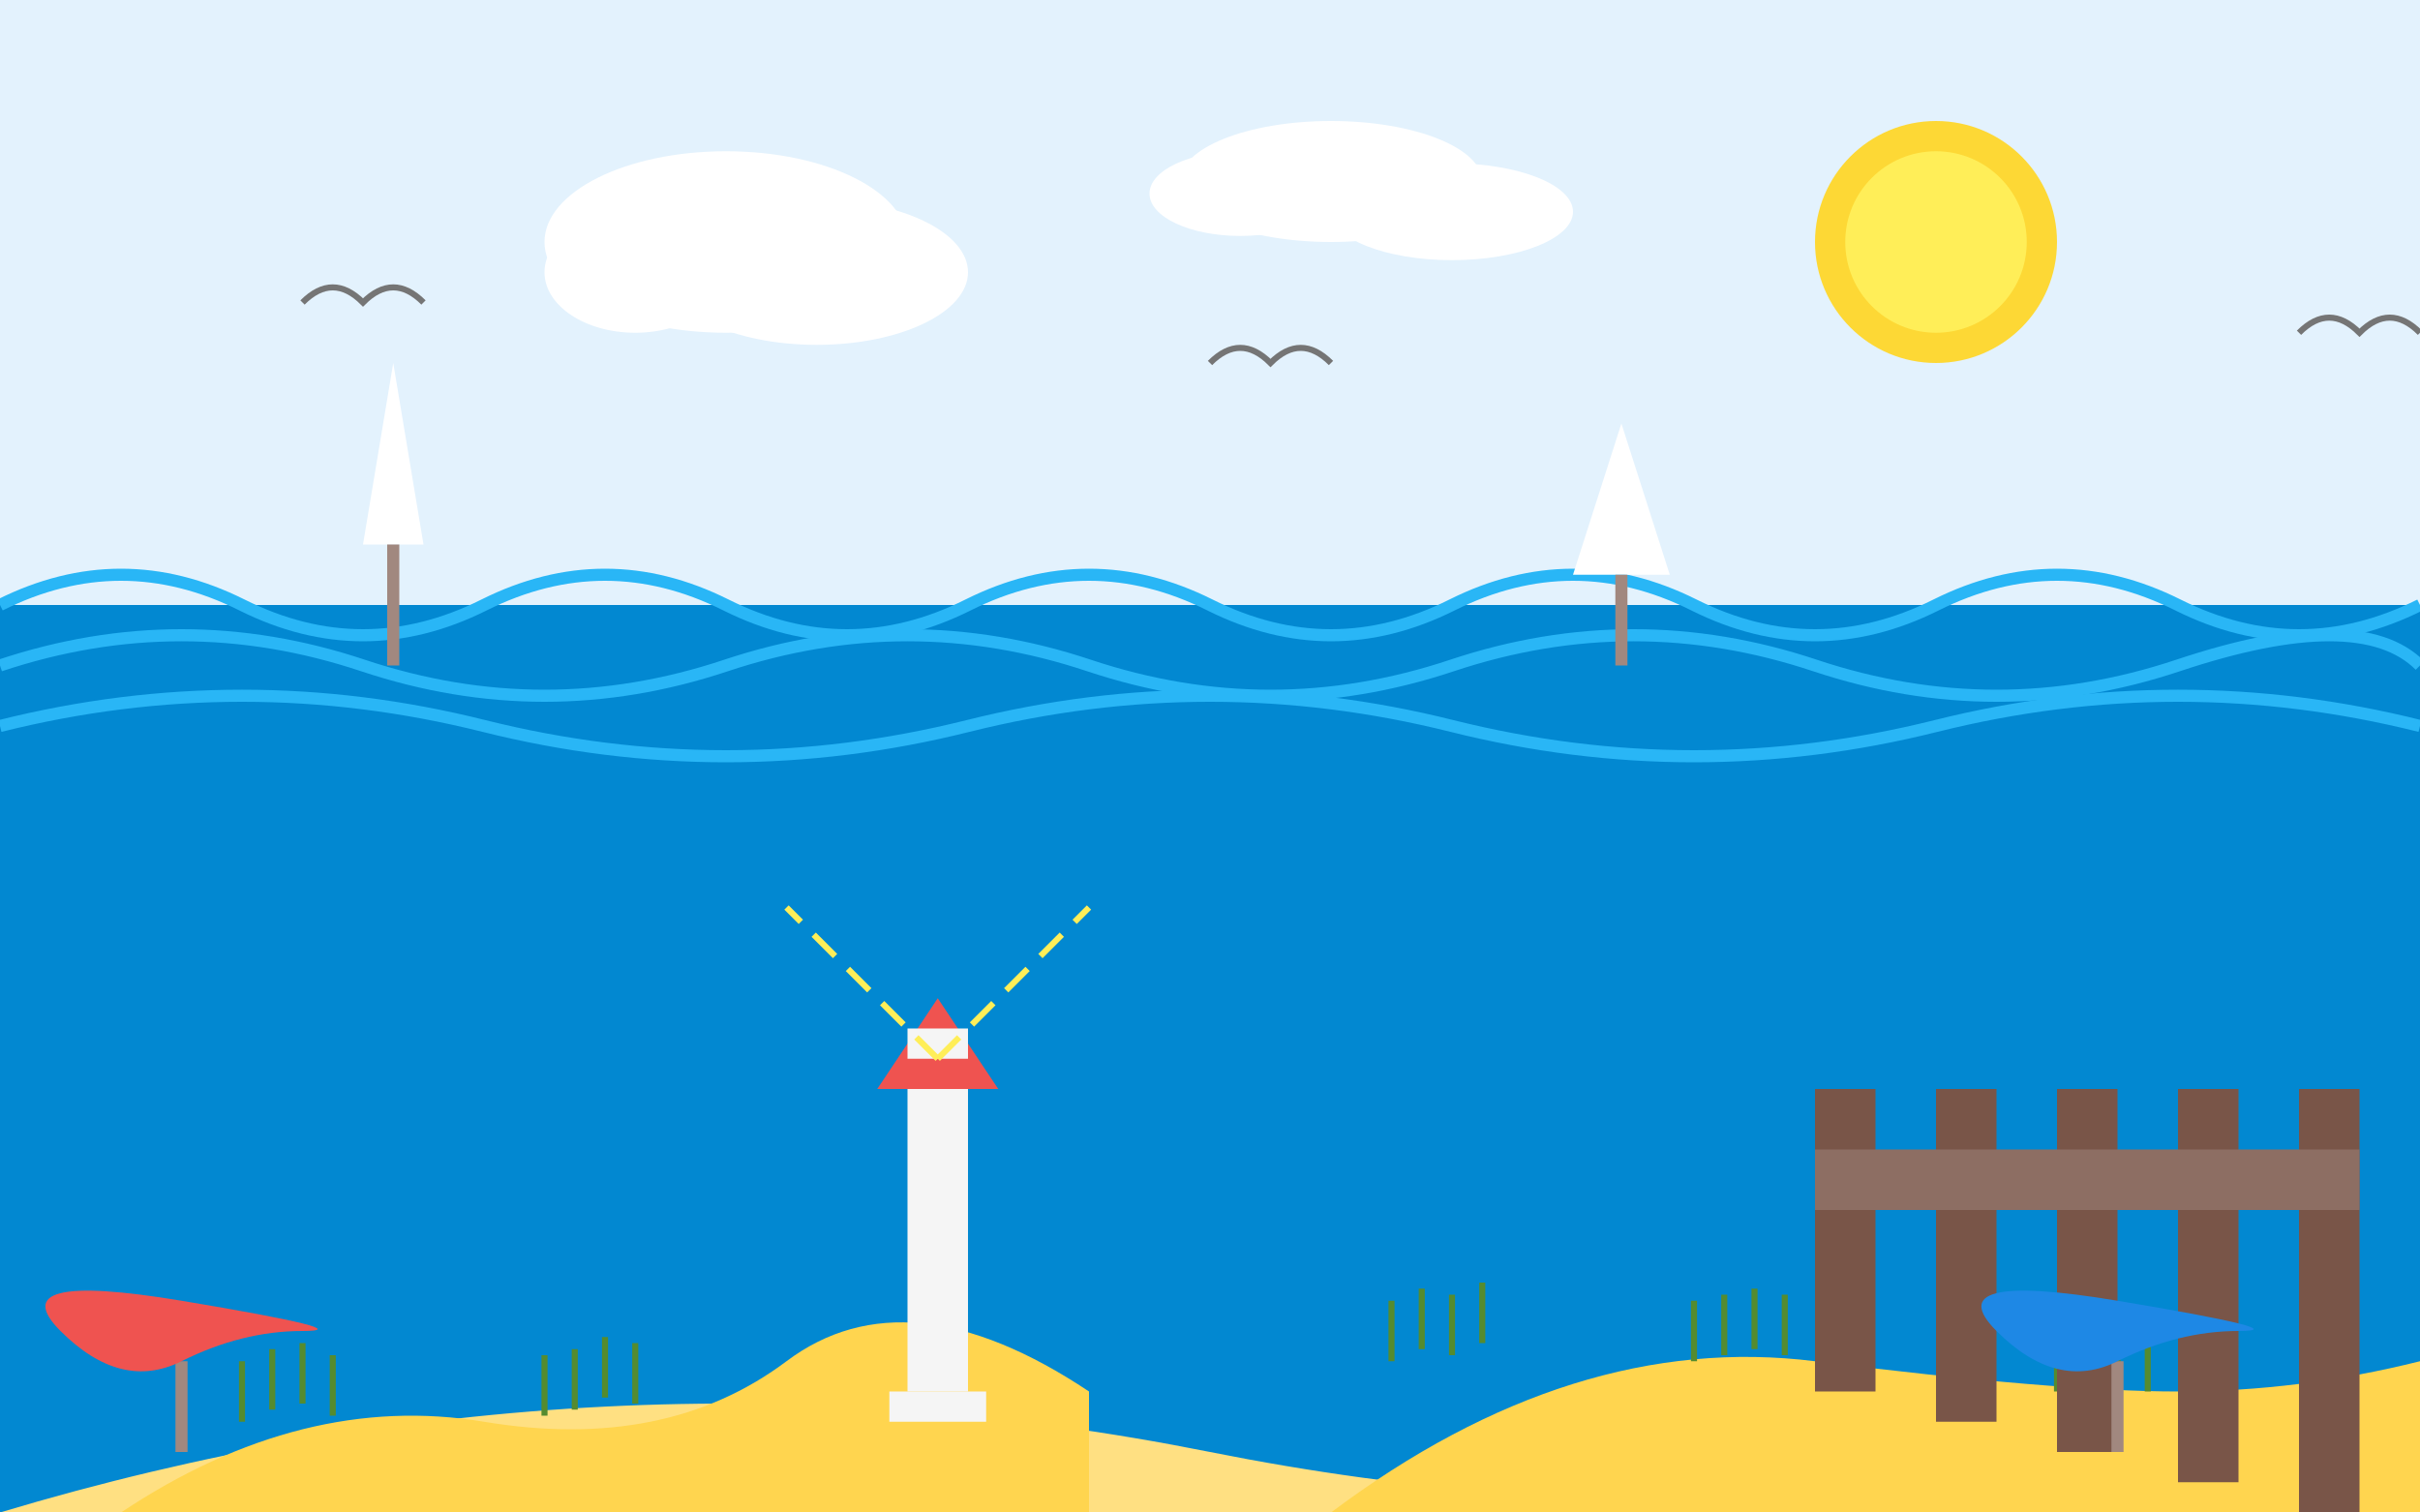
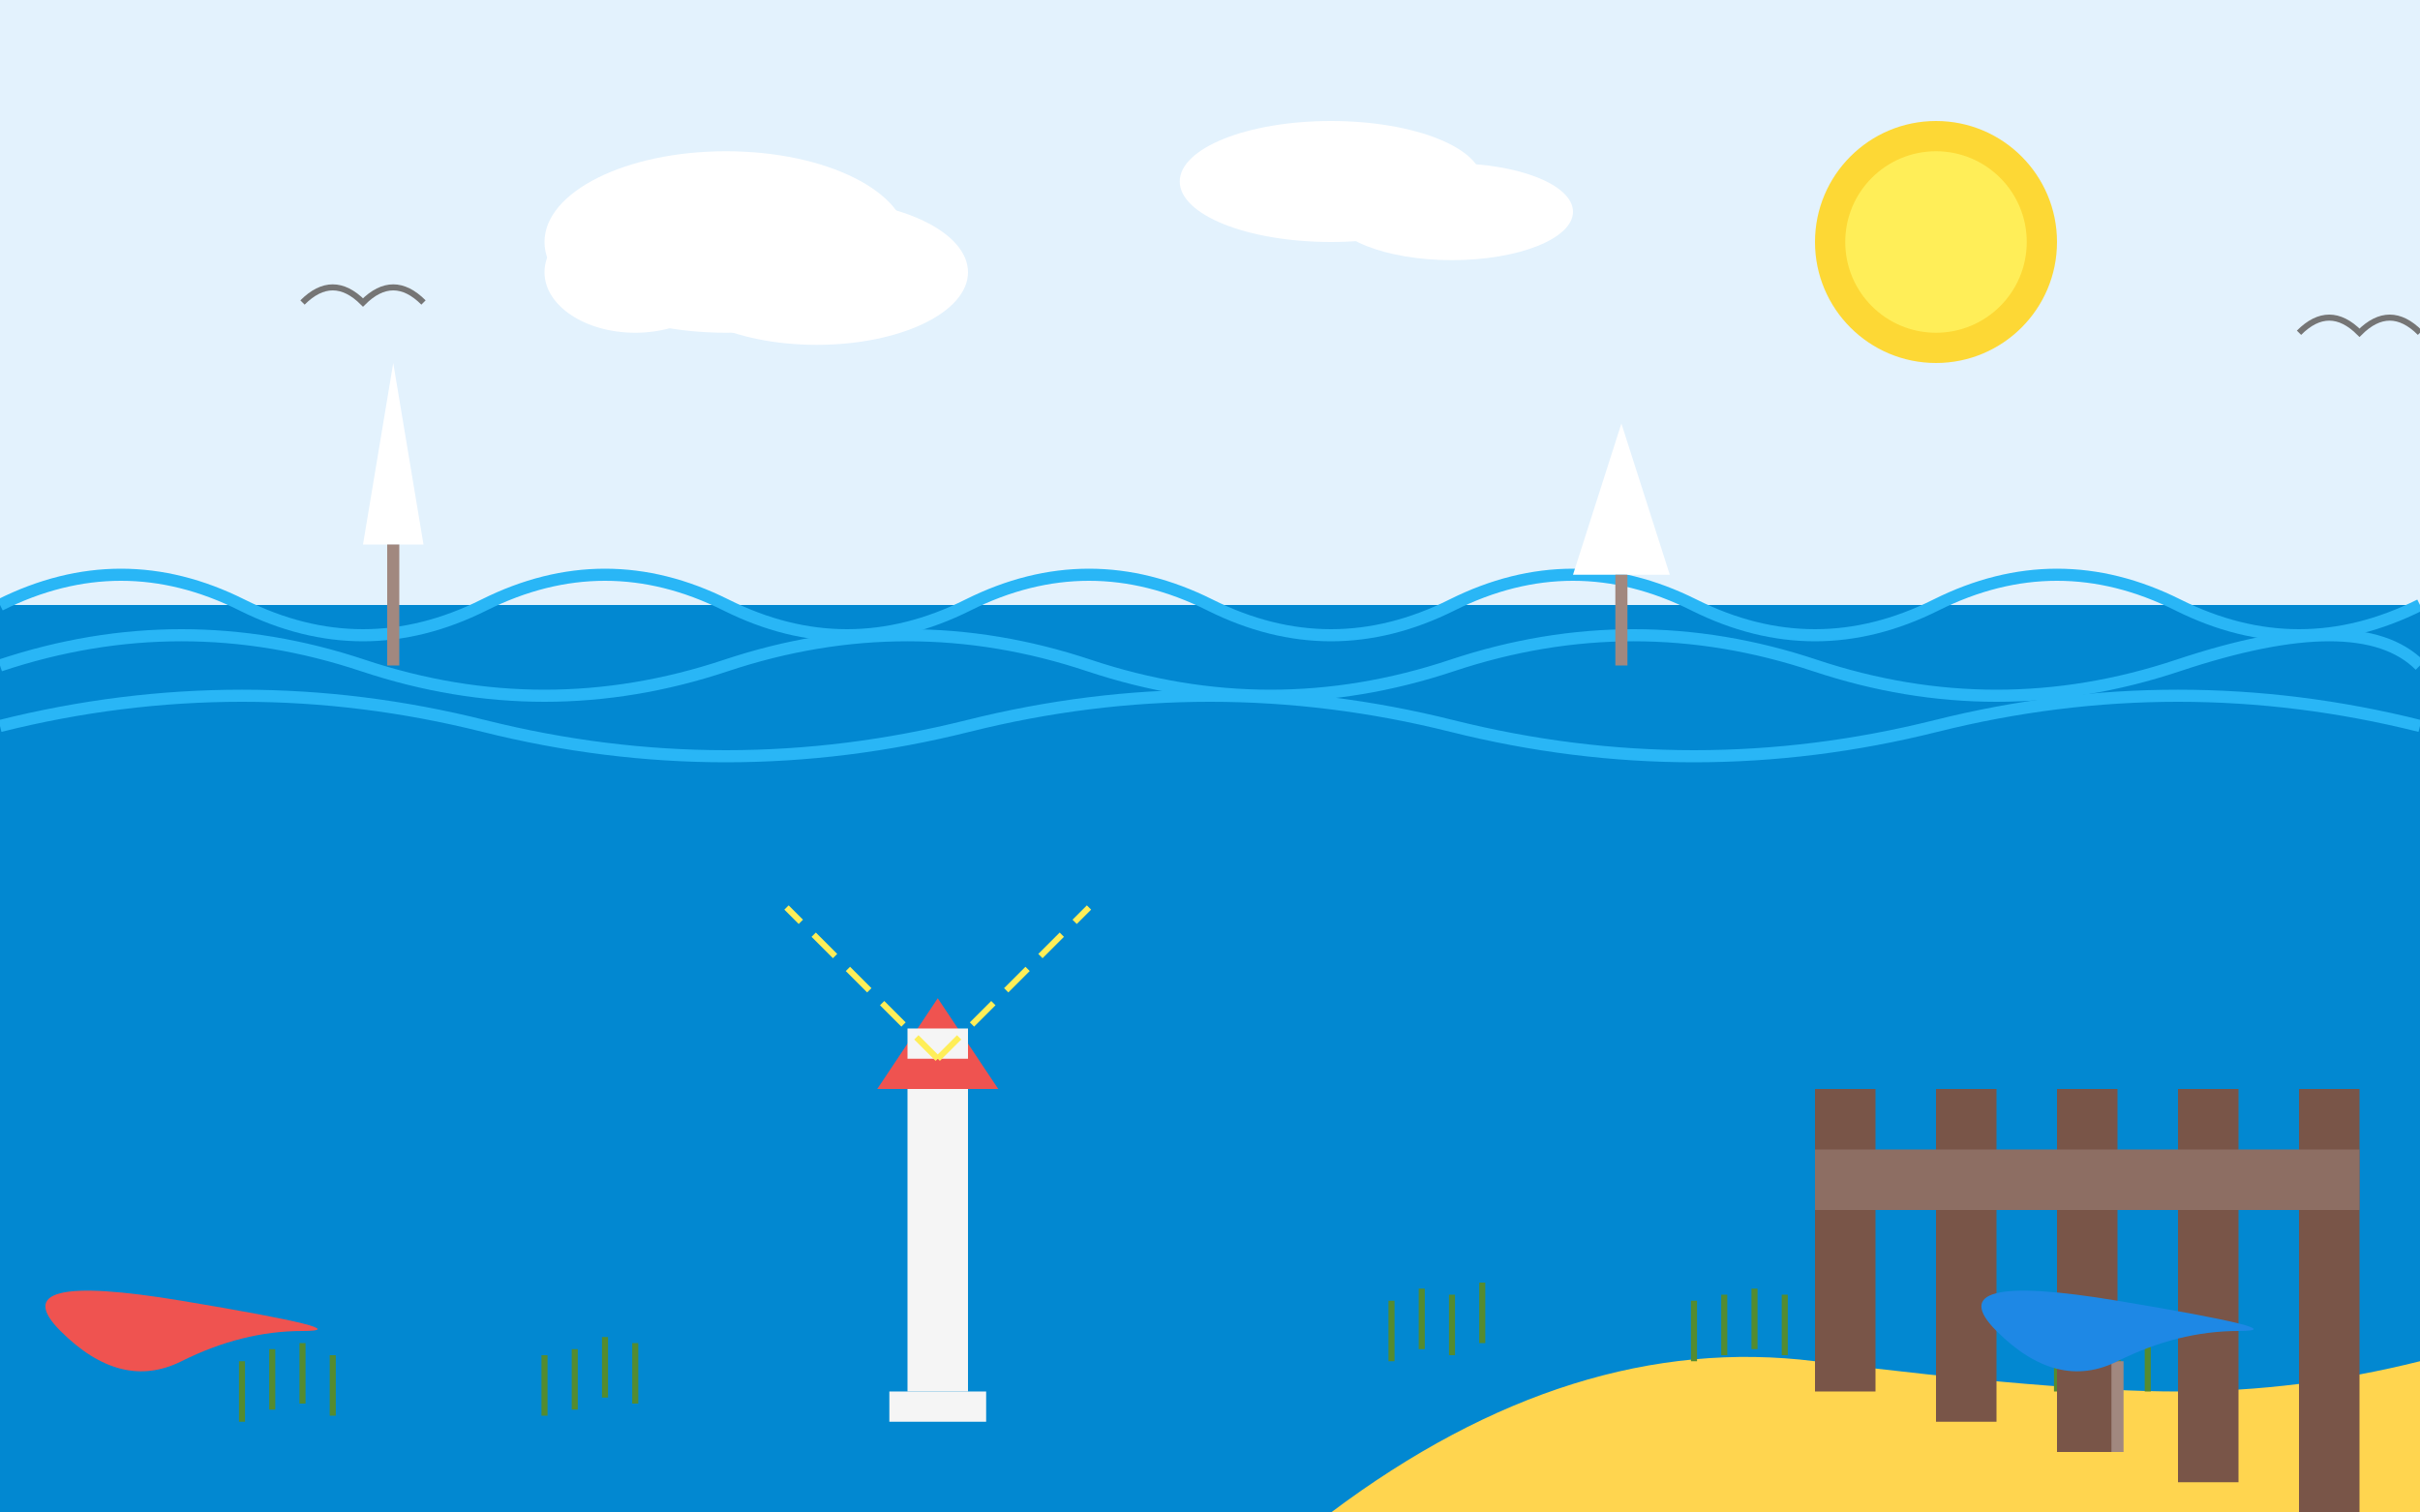
<svg xmlns="http://www.w3.org/2000/svg" viewBox="0 0 400 250" width="400" height="250">
  <rect x="0" y="0" width="400" height="250" fill="#e3f2fd" />
  <rect x="0" y="100" width="400" height="150" fill="#0288d1" />
  <path d="M0,100 Q20,90 40,100 T80,100 T120,100 T160,100 T200,100 T240,100 T280,100 T320,100 T360,100 T400,100" stroke="#29b6f6" stroke-width="2" fill="none" />
  <path d="M0,110 Q30,100 60,110 T120,110 T180,110 T240,110 T300,110 T360,110 T400,110" stroke="#29b6f6" stroke-width="2" fill="none" />
  <path d="M0,120 Q40,110 80,120 T160,120 T240,120 T320,120 T400,120" stroke="#29b6f6" stroke-width="2" fill="none" />
-   <path d="M0,250 Q100,220 200,240 T400,230 L400,250 Z" fill="#ffe082" />
-   <path d="M20,250 Q50,230 80,235 T130,225 T180,230 L180,250 Z" fill="#ffd54f" />
  <path d="M220,250 Q260,220 300,225 T360,230 T400,225 L400,250 Z" fill="#ffd54f" />
  <line x1="40" y1="235" x2="40" y2="225" stroke="#558b2f" stroke-width="1" />
  <line x1="45" y1="233" x2="45" y2="223" stroke="#558b2f" stroke-width="1" />
  <line x1="50" y1="232" x2="50" y2="222" stroke="#558b2f" stroke-width="1" />
  <line x1="55" y1="234" x2="55" y2="224" stroke="#558b2f" stroke-width="1" />
  <line x1="90" y1="234" x2="90" y2="224" stroke="#558b2f" stroke-width="1" />
  <line x1="95" y1="233" x2="95" y2="223" stroke="#558b2f" stroke-width="1" />
  <line x1="100" y1="231" x2="100" y2="221" stroke="#558b2f" stroke-width="1" />
  <line x1="105" y1="232" x2="105" y2="222" stroke="#558b2f" stroke-width="1" />
  <line x1="230" y1="225" x2="230" y2="215" stroke="#558b2f" stroke-width="1" />
  <line x1="235" y1="223" x2="235" y2="213" stroke="#558b2f" stroke-width="1" />
  <line x1="240" y1="224" x2="240" y2="214" stroke="#558b2f" stroke-width="1" />
  <line x1="245" y1="222" x2="245" y2="212" stroke="#558b2f" stroke-width="1" />
  <line x1="280" y1="225" x2="280" y2="215" stroke="#558b2f" stroke-width="1" />
  <line x1="285" y1="224" x2="285" y2="214" stroke="#558b2f" stroke-width="1" />
  <line x1="290" y1="223" x2="290" y2="213" stroke="#558b2f" stroke-width="1" />
  <line x1="295" y1="224" x2="295" y2="214" stroke="#558b2f" stroke-width="1" />
  <line x1="340" y1="230" x2="340" y2="220" stroke="#558b2f" stroke-width="1" />
  <line x1="345" y1="229" x2="345" y2="219" stroke="#558b2f" stroke-width="1" />
  <line x1="350" y1="228" x2="350" y2="218" stroke="#558b2f" stroke-width="1" />
  <line x1="355" y1="230" x2="355" y2="220" stroke="#558b2f" stroke-width="1" />
  <circle cx="320" cy="40" r="20" fill="#fdd835" />
  <circle cx="320" cy="40" r="15" fill="#ffee58" />
  <ellipse cx="120" cy="40" rx="30" ry="15" fill="#ffffff" />
  <ellipse cx="135" cy="45" rx="25" ry="12" fill="#ffffff" />
  <ellipse cx="105" cy="45" rx="15" ry="10" fill="#ffffff" />
  <ellipse cx="220" cy="30" rx="25" ry="10" fill="#ffffff" />
  <ellipse cx="240" cy="35" rx="20" ry="8" fill="#ffffff" />
-   <ellipse cx="205" cy="32" rx="15" ry="7" fill="#ffffff" />
  <rect x="150" y="180" width="10" height="50" fill="#f5f5f5" />
  <polygon points="145,180 165,180 155,165" fill="#ef5350" />
  <rect x="150" y="175" width="10" height="5" fill="#ef5350" />
  <rect x="150" y="170" width="10" height="5" fill="#f5f5f5" />
  <rect x="147" y="230" width="16" height="5" fill="#f5f5f5" />
  <path d="M155,175 L180,150" stroke="#ffee58" stroke-width="1" stroke-dasharray="5,3" />
  <path d="M155,175 L130,150" stroke="#ffee58" stroke-width="1" stroke-dasharray="5,3" />
  <rect x="300" y="180" width="10" height="50" fill="#795548" />
  <rect x="320" y="180" width="10" height="55" fill="#795548" />
  <rect x="340" y="180" width="10" height="60" fill="#795548" />
  <rect x="360" y="180" width="10" height="65" fill="#795548" />
  <rect x="380" y="180" width="10" height="70" fill="#795548" />
  <rect x="300" y="190" width="90" height="10" fill="#8d6e63" />
  <polygon points="60,90 65,60 70,90" fill="#ffffff" />
  <rect x="64" y="90" width="2" height="20" fill="#a1887f" />
  <polygon points="260,95 268,70 276,95" fill="#ffffff" />
  <rect x="267" y="95" width="2" height="15" fill="#a1887f" />
  <path d="M50,50 Q55,45 60,50 Q65,45 70,50" stroke="#757575" stroke-width="1" fill="none" />
-   <path d="M200,60 Q205,55 210,60 Q215,55 220,60" stroke="#757575" stroke-width="1" fill="none" />
  <path d="M380,55 Q385,50 390,55 Q395,50 400,55" stroke="#757575" stroke-width="1" fill="none" />
-   <path d="M30,240 L30,225" stroke="#a1887f" stroke-width="2" />
  <path d="M30,225 Q20,230 10,220 T30,215 T50,220 T30,225" fill="#ef5350" />
  <path d="M350,240 L350,225" stroke="#a1887f" stroke-width="2" />
  <path d="M350,225 Q340,230 330,220 T350,215 T370,220 T350,225" fill="#1e88e5" />
</svg>